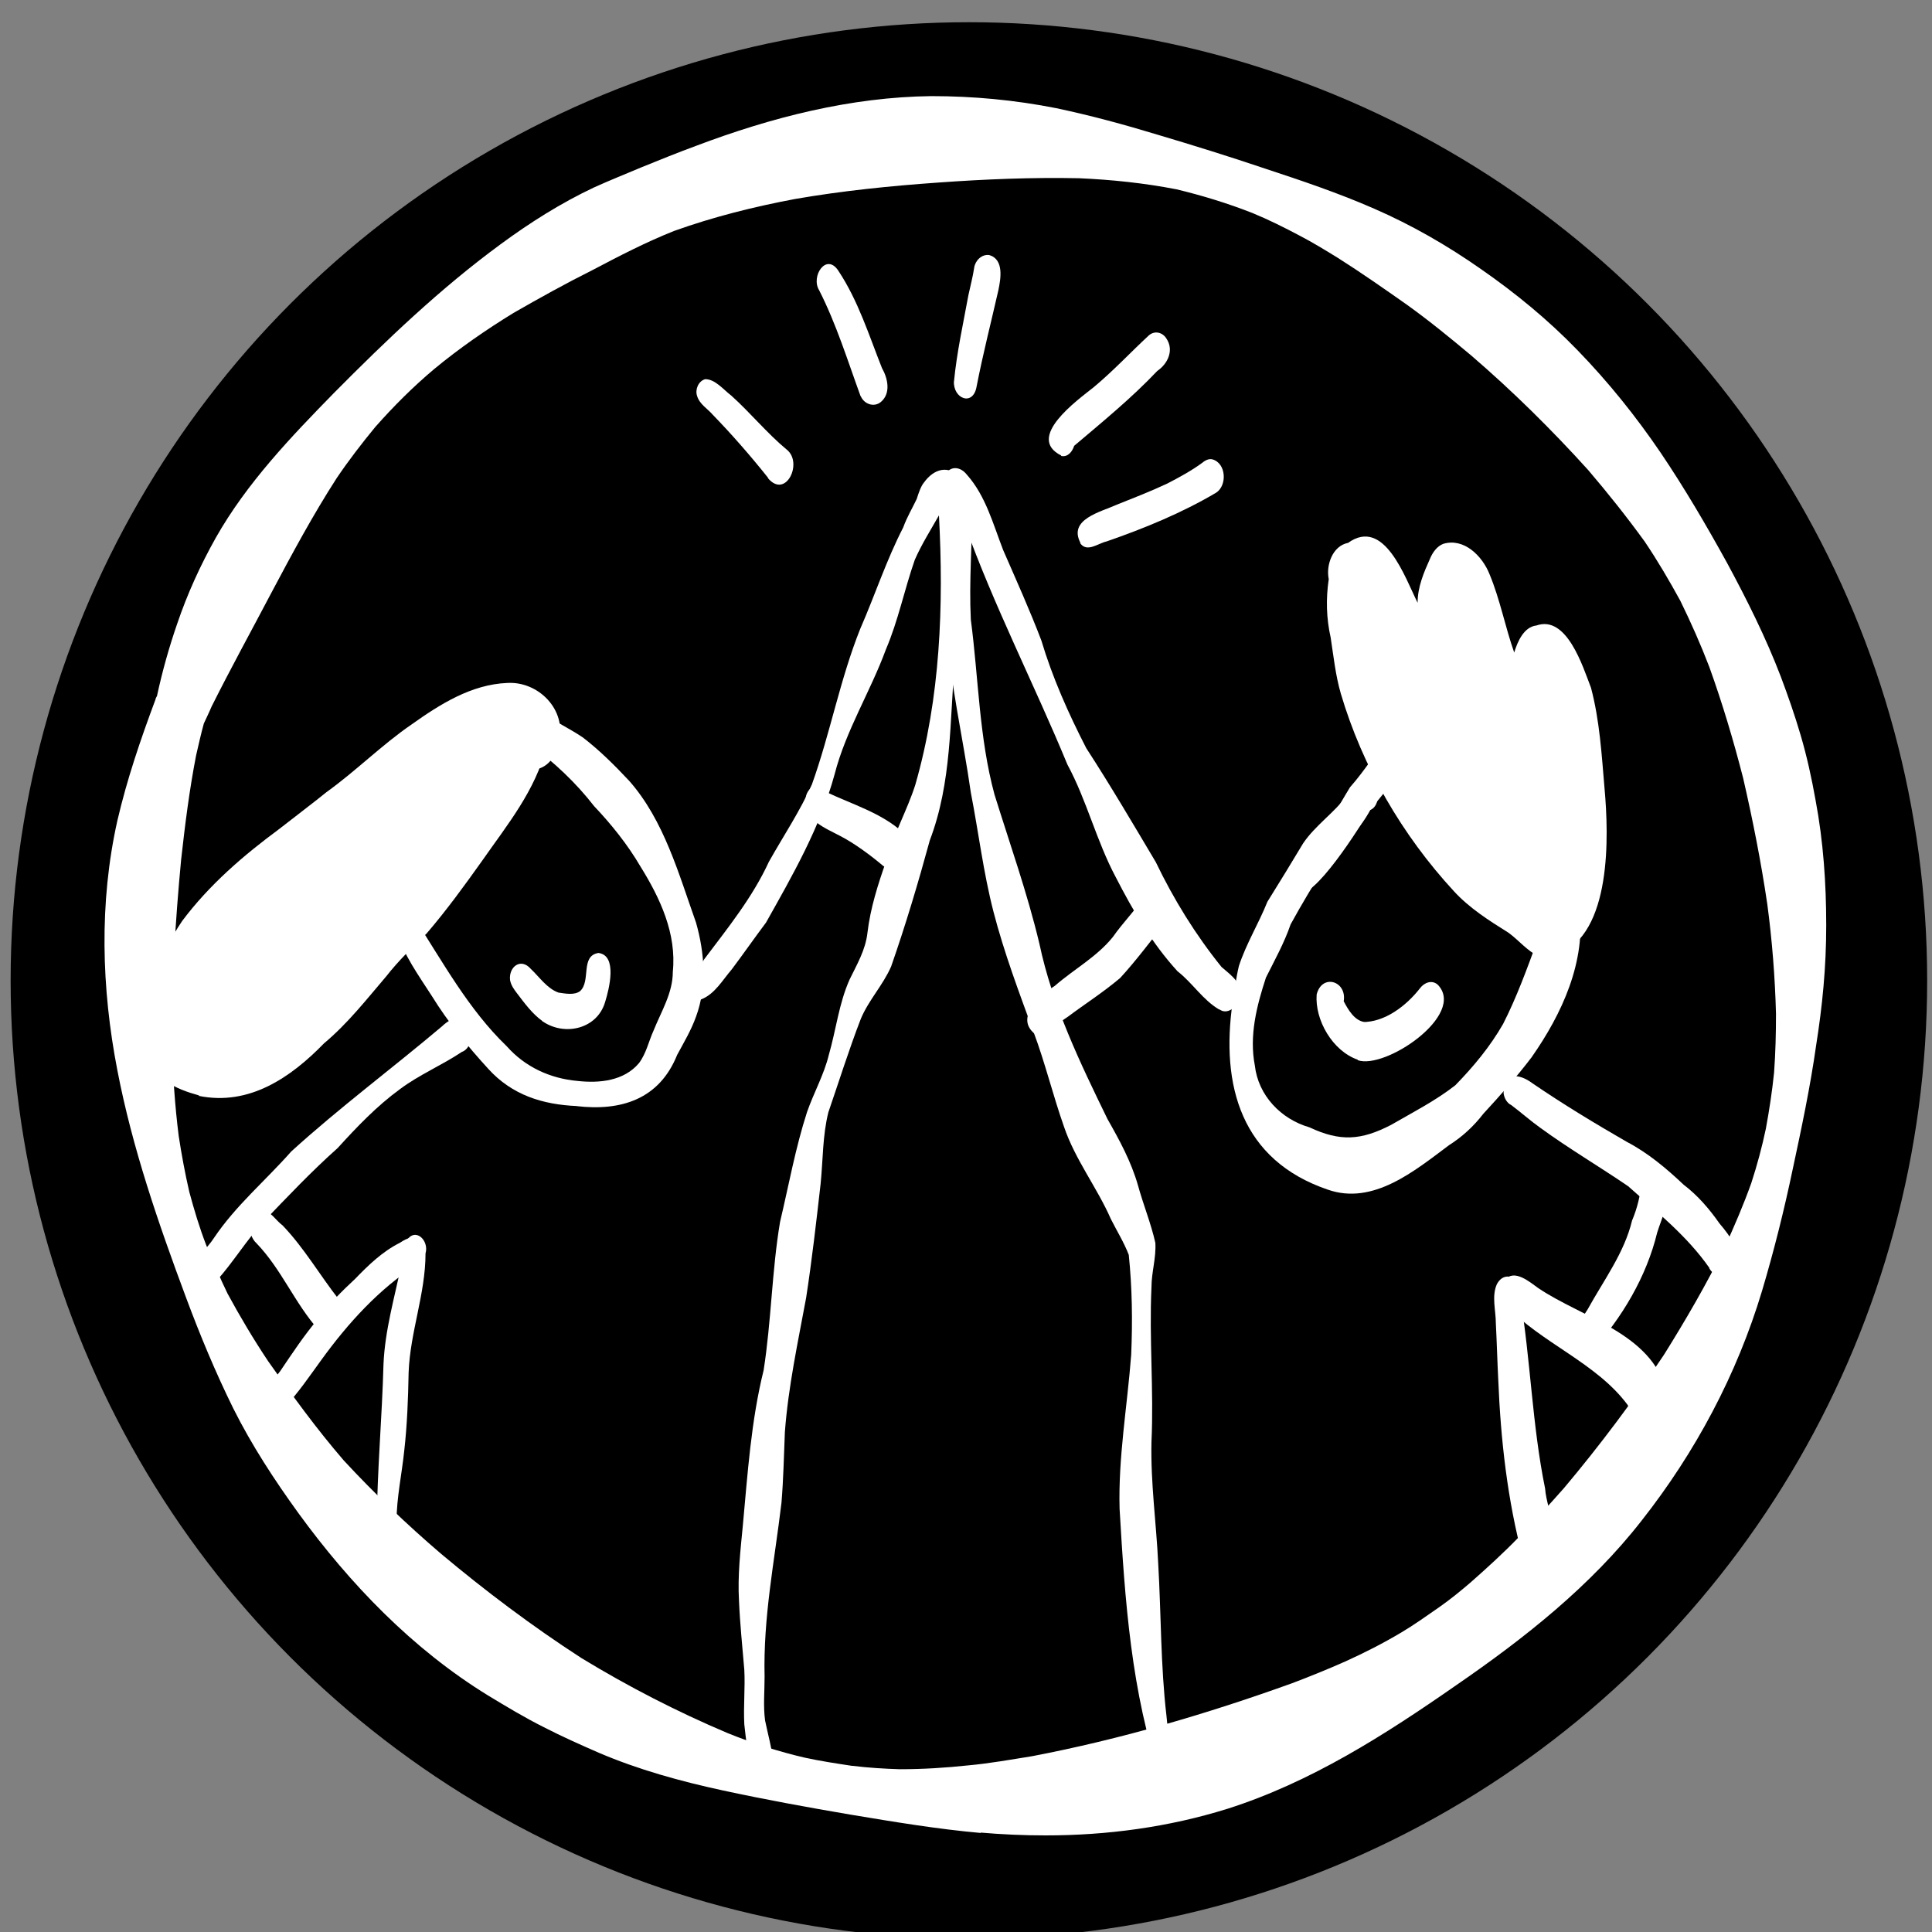
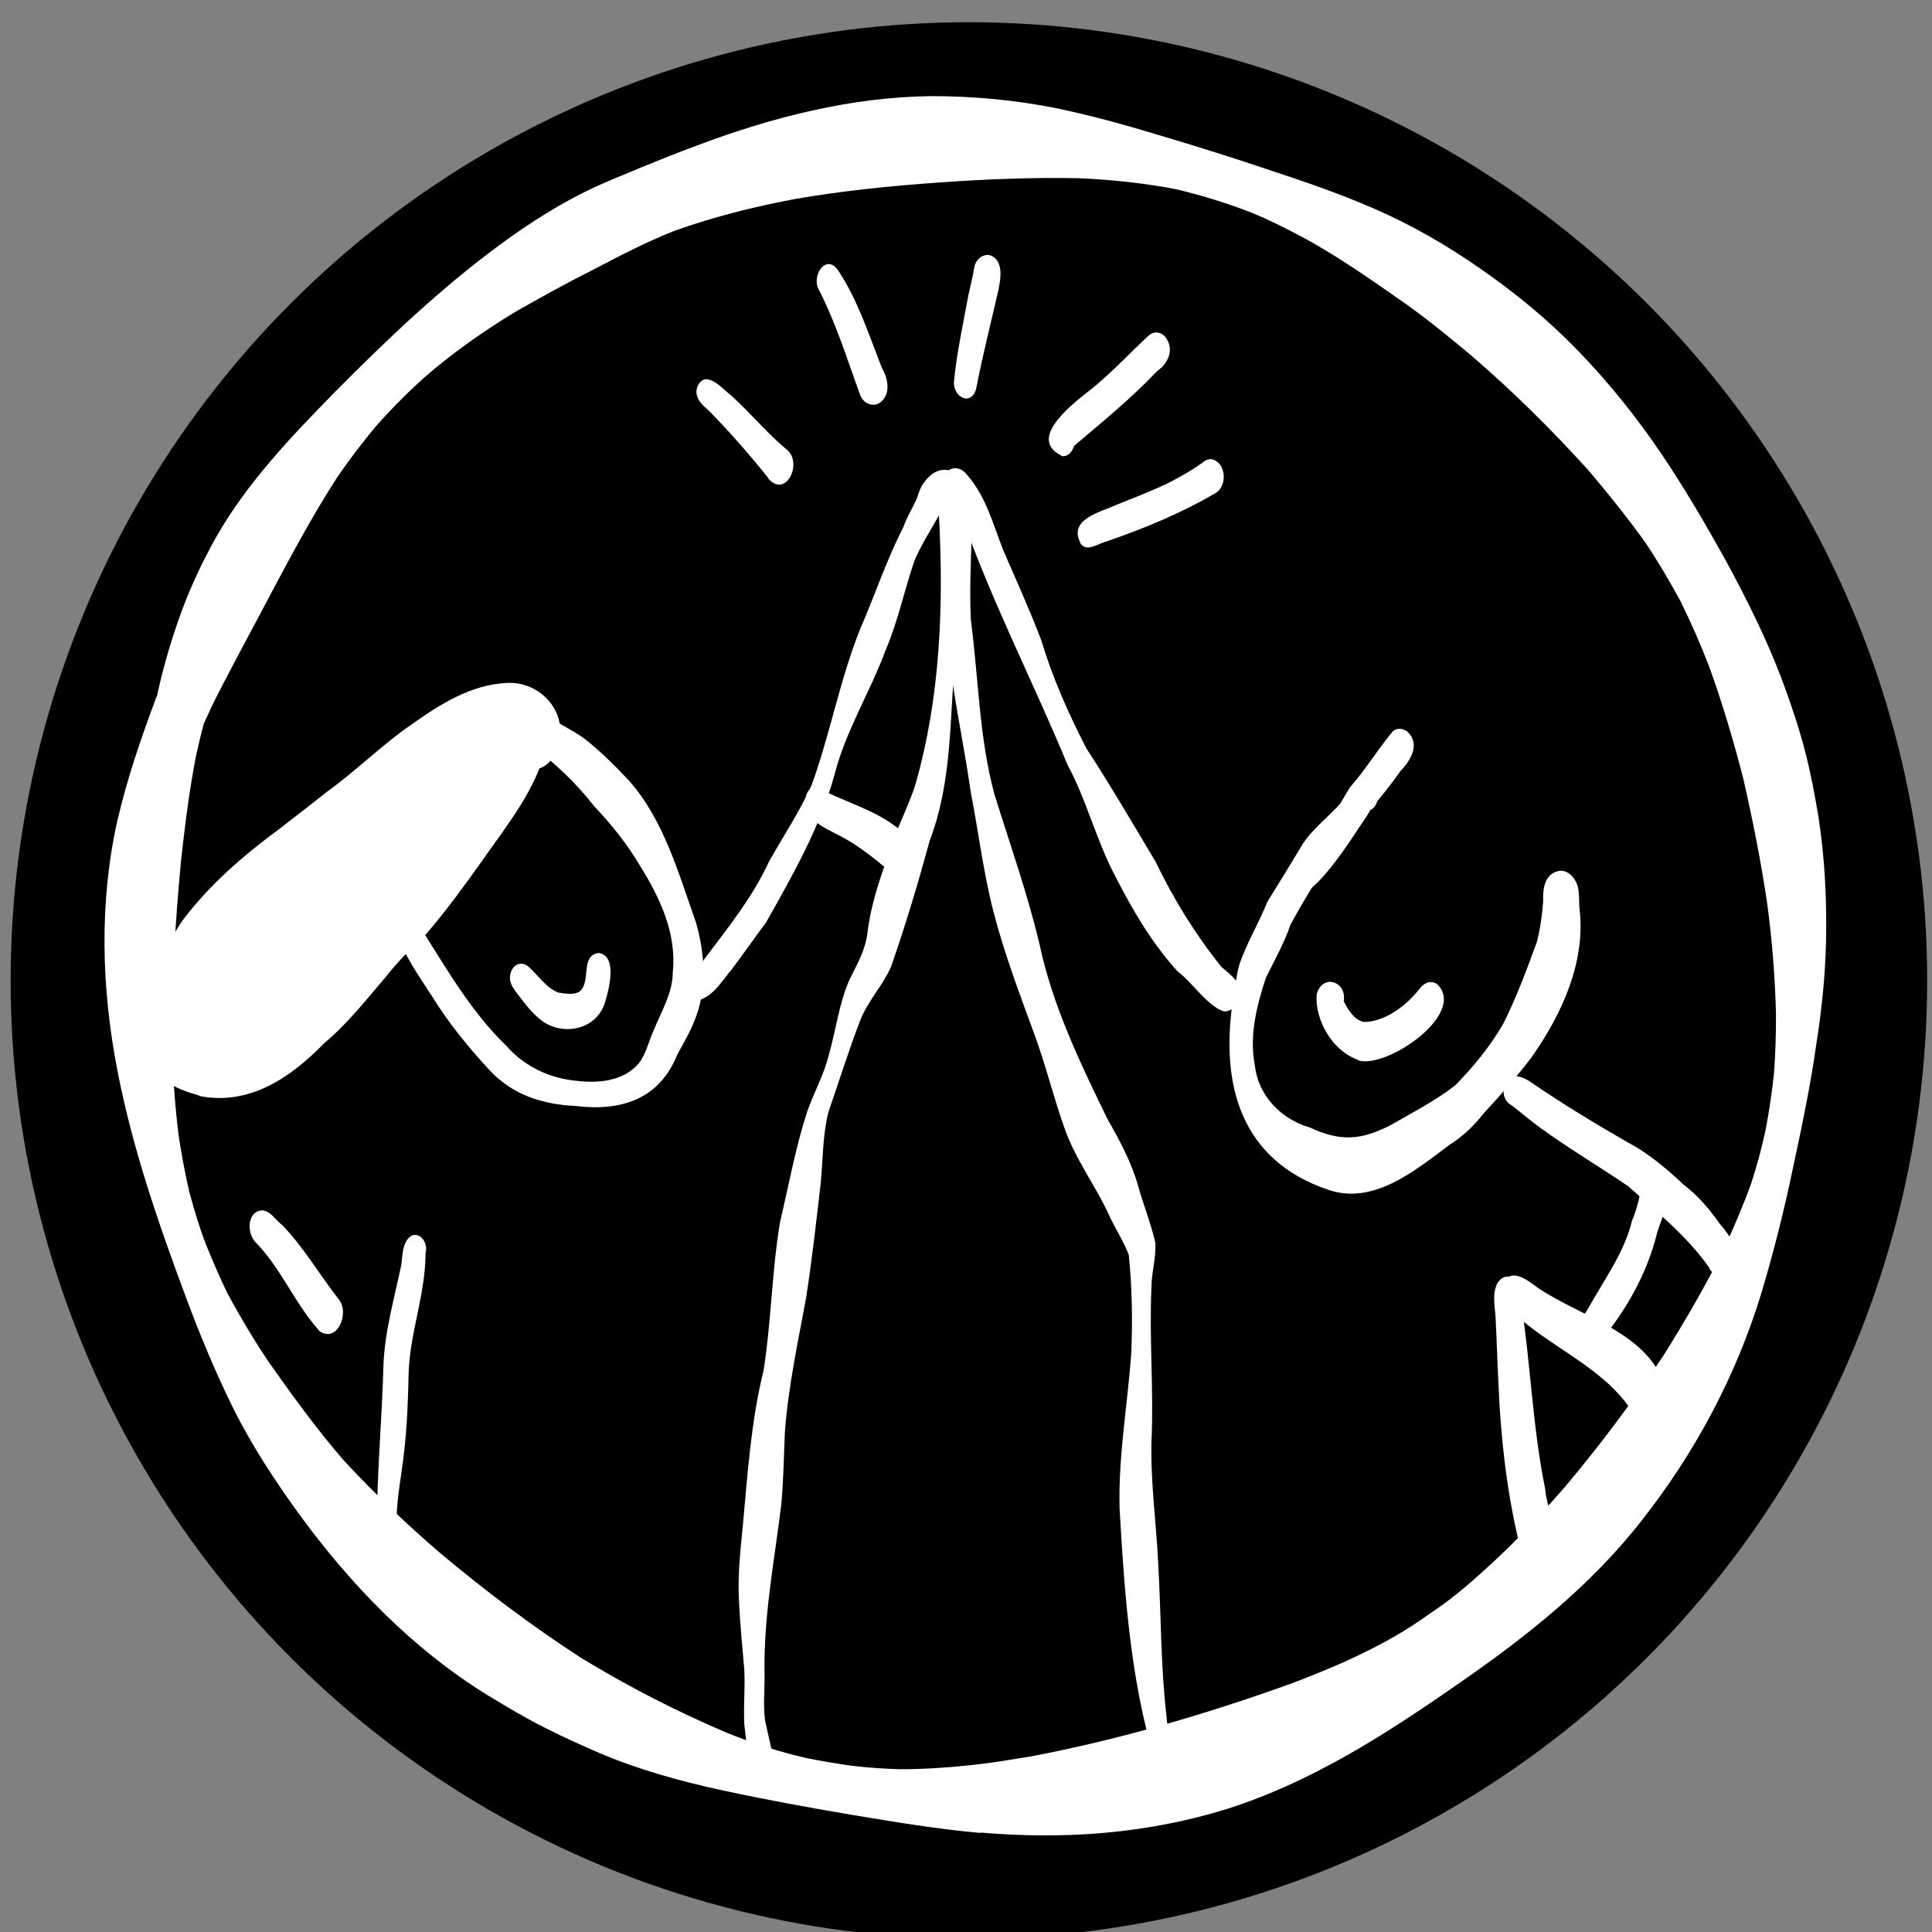
<svg xmlns="http://www.w3.org/2000/svg" id="Ebene_1" data-name="Ebene 1" viewBox="0 0 40 40">
  <rect x="0" y="0" width="40" height="40" fill="#808080" stroke="none" />
  <defs>
    <style>
      .cls-1 {
        fill: #000;
      }

      .cls-1, .cls-2 {
        stroke-width: 0px;
      }

      .cls-2 {
        fill: #fff;
      }
    </style>
  </defs>
  <g id="b">
    <circle class="cls-1" cx="20.06" cy="20.3" r="19.84" />
  </g>
  <g id="aw">
    <g id="az">
      <path class="cls-2" d="M20.31,37.95c-.9-.08-1.8-.23-2.7-.38-.88-.15-1.76-.31-2.64-.5s-1.75-.43-2.57-.78c-.39-.17-.77-.34-1.14-.53-.4-.2-.78-.43-1.16-.66-1.56-.96-2.85-2.3-3.92-3.77-.5-.69-.97-1.41-1.35-2.17-.37-.75-.69-1.52-.98-2.3-.57-1.53-1.11-3.09-1.42-4.7-.33-1.7-.38-3.47,0-5.17.2-.86.48-1.68.79-2.51,0-.02.02-.05.03-.07.11-.51.25-1.01.42-1.5.21-.62.48-1.21.8-1.78.64-1.13,1.55-2.08,2.45-3,1.08-1.09,2.2-2.16,3.44-3.07.61-.45,1.26-.86,1.94-1.18.33-.15.66-.28.99-.42.37-.15.74-.3,1.12-.44,1.56-.59,3.2-1.01,4.87-1.03.87,0,1.73.08,2.59.25.71.15,1.41.34,2.1.55.74.22,1.48.45,2.22.7.76.25,1.53.51,2.26.83.78.34,1.51.76,2.21,1.25.72.5,1.39,1.05,2,1.68.64.66,1.21,1.37,1.72,2.12.5.74.95,1.51,1.38,2.29.41.76.8,1.54,1.11,2.35.15.4.29.8.41,1.21.13.44.23.9.31,1.35.16.85.22,1.72.22,2.59s-.08,1.67-.21,2.49c-.12.85-.3,1.7-.48,2.54-.18.86-.39,1.7-.64,2.54-.52,1.73-1.38,3.34-2.49,4.75-1.06,1.36-2.43,2.44-3.84,3.41-1.48,1.03-3.01,2.01-4.74,2.56-1.22.38-2.49.55-3.76.55-.46,0-.91-.02-1.37-.06h.02ZM17.65,36.56c.33.04.66.06.98.07.48,0,.95-.03,1.42-.08.44-.04.88-.12,1.32-.19,1.83-.35,3.63-.88,5.38-1.51.37-.14.74-.29,1.1-.45.4-.18.79-.38,1.16-.6.27-.16.52-.34.78-.52.23-.16.45-.34.66-.52.34-.3.68-.61.99-.93.32-.33.63-.67.94-1.02.74-.88,1.43-1.8,2.07-2.76.45-.72.88-1.46,1.26-2.23.2-.44.39-.88.55-1.33.12-.37.22-.74.3-1.12.07-.38.13-.77.17-1.16.03-.41.04-.81.04-1.22-.02-.76-.08-1.52-.18-2.27-.13-.88-.3-1.74-.5-2.61-.2-.78-.43-1.55-.7-2.3-.18-.47-.38-.92-.6-1.37-.23-.42-.47-.83-.74-1.23-.37-.51-.76-1-1.17-1.48-.76-.84-1.56-1.63-2.42-2.37-.43-.36-.87-.72-1.33-1.05-.47-.33-.94-.66-1.43-.97-.26-.16-.52-.32-.79-.46-.32-.17-.64-.33-.98-.47-.51-.2-1.03-.36-1.57-.49-.67-.13-1.34-.2-2.02-.23-.97-.02-1.95.02-2.92.09-.99.07-1.98.17-2.96.34-.85.16-1.69.37-2.5.66-.58.23-1.14.52-1.69.81-.56.28-1.1.58-1.64.89-.57.35-1.12.73-1.64,1.16-.44.37-.84.77-1.22,1.2-.28.34-.55.69-.8,1.06-.49.76-.92,1.56-1.35,2.37-.41.78-.84,1.56-1.24,2.36-.05.12-.11.24-.16.35-.06.22-.11.44-.16.66-.14.72-.23,1.44-.31,2.16-.12,1.27-.2,2.55-.19,3.83.02.63.06,1.26.14,1.89.06.39.13.77.22,1.16.1.37.21.74.35,1.1.14.34.28.67.44,1,.26.48.54.95.84,1.4.5.71,1,1.4,1.57,2.06.63.68,1.3,1.32,2,1.92.93.78,1.9,1.51,2.92,2.17.97.59,1.98,1.11,3.02,1.55.27.11.55.21.83.3.26.08.51.15.77.21.32.07.65.12.98.17h.01Z" />
      <path class="cls-2" d="M11.95,22.9c-.72-.03-1.35-.23-1.84-.77-.43-.47-.83-.96-1.17-1.51-.27-.42-.59-.86-.73-1.34-.04-.21.18-.48.37-.27h0c.59.91,1.12,1.89,1.91,2.65.38.43.9.67,1.47.72.45.05.96,0,1.27-.37.15-.2.2-.45.3-.67.16-.4.4-.78.4-1.22.08-.79-.26-1.52-.67-2.18-.27-.46-.6-.87-.96-1.25-.38-.49-.83-.91-1.33-1.28-.3-.17-.15-.84.24-.67.27.2.58.34.86.53.35.27.66.58.96.9.72.82,1.02,1.92,1.38,2.93.18.63.23,1.33,0,1.95-.1.28-.25.53-.39.79-.37.92-1.16,1.17-2.09,1.06h.02Z" />
      <path class="cls-2" d="M4.12,22.68c-.5-.14-.94-.33-1.05-.9-.3-.84.23-2.01.7-2.71.56-.75,1.28-1.37,2.03-1.92.66-.48,1.28-1,1.94-1.48.4-.29.76-.65,1.23-.83.55-.24,1.69-.69,2.03.05.07-.07.17-.08.27-.05.27.06.27.52.04.63-.22.89-.81,1.61-1.32,2.34-.37.52-.74,1.03-1.16,1.52-.29.28-.58.56-.83.88-.41.48-.8.98-1.29,1.39-.69.71-1.55,1.3-2.59,1.09h0Z" />
      <path class="cls-2" d="M3.52,21.1c-.48-.25-.17-.95.03-1.3.46-.75,1.07-1.41,1.63-2.09.48-.49,1.05-.88,1.58-1.31.6-.43,1.16-.99,1.76-1.4.59-.42,1.24-.83,1.98-.86.65-.04,1.24.56,1.07,1.22-.12.7-.87.8-.99.05-2.23-.35-5.7,3.34-6.75,5.14.2.23.02.63-.3.55h0Z" />
      <path class="cls-2" d="M11.23,21.14c-.21-.15-.37-.37-.53-.58-.06-.08-.12-.16-.14-.27-.03-.27.22-.47.43-.23.18.17.33.4.57.49.14.02.33.06.45-.03.23-.21,0-.73.38-.79.4.05.22.75.14,1.01-.16.56-.83.72-1.29.41h-.01Z" />
-       <path class="cls-2" d="M4.24,26.7c-.19-.01-.28-.22-.25-.39.05-.27.3-.46.44-.68.45-.67,1.07-1.19,1.6-1.79,1-.91,2.09-1.72,3.12-2.59.22-.21.48-.28.59.08.04.16-.01.39-.18.45-.42.28-.88.47-1.28.77-.48.35-.89.78-1.29,1.22-.54.48-1.04,1.01-1.54,1.53-.35.38-.62.83-.96,1.21-.04.11-.13.2-.25.19Z" />
-       <path class="cls-2" d="M5.64,29.29c-.1-.04-.14-.14-.15-.24-.04-.25.17-.48.31-.66.25-.37.5-.75.79-1.09.22-.3.49-.57.76-.82.28-.29.57-.57.93-.75.15-.1.34-.19.44.02.06.13.05.32-.07.42-.8.51-1.45,1.23-2,1.99-.24.33-.47.67-.75.97-.02.12-.15.22-.27.17h.01Z" />
      <path class="cls-2" d="M7.8,31.54c.01-1.1.11-2.2.14-3.3.03-.7.23-1.38.37-2.06.02-.16.02-.34.1-.48.18-.31.48-.02.4.25,0,.84-.32,1.63-.35,2.47-.01.54-.03,1.08-.09,1.61-.05.49-.16.98-.16,1.47,0,.31-.36.37-.4.04h0Z" />
      <path class="cls-2" d="M15.51,36.6c-.02-.3-.07-.6-.1-.9-.02-.38.02-.76,0-1.13-.04-.48-.09-.95-.11-1.43-.03-.52.03-1.04.08-1.56.1-1.08.17-2.16.43-3.21.16-1.02.17-2.06.34-3.07.18-.76.32-1.54.56-2.28.14-.4.35-.77.45-1.18.15-.52.21-1.07.43-1.56.15-.31.33-.61.37-.97.06-.51.22-1.01.39-1.49.15-.55.43-1.04.6-1.57.52-1.81.59-3.71.49-5.58-.17.3-.36.6-.5.92-.22.63-.34,1.25-.6,1.86-.32.87-.83,1.68-1.06,2.58-.3,1.1-.87,2.09-1.42,3.07-.24.32-.47.65-.71.97-.19.22-.35.51-.63.62-.22.08-.35-.19-.3-.37.04-.18.26-.28.36-.46.49-.65,1-1.28,1.34-2.02.31-.55.64-1.04.89-1.6.38-1.06.58-2.17,1-3.22.31-.71.54-1.42.89-2.1.08-.22.19-.4.28-.59.04-.13.09-.27.15-.34.2-.28.51-.38.76-.09.23.23.22.6.22.9.02.97-.24,1.91-.34,2.86-.11,1.28-.06,2.53-.52,3.74-.24.88-.5,1.75-.8,2.61-.17.39-.47.7-.63,1.09-.24.62-.46,1.32-.67,1.93-.12.48-.11.98-.16,1.48-.09.79-.18,1.58-.3,2.36-.17.92-.37,1.84-.44,2.78-.02.49-.03.97-.07,1.46-.15,1.25-.38,2.37-.35,3.61,0,.3-.03.6.01.9.06.29.14.58.18.88.1.42-.45.67-.5.1h-.01Z" />
      <path class="cls-2" d="M6.6,27.54c-.5-.56-.77-1.26-1.29-1.8-.2-.18-.21-.65.11-.68.18,0,.29.21.43.31.45.47.77,1.03,1.17,1.54.22.28-.04.92-.42.64h0Z" />
      <path class="cls-2" d="M18.3,17.94c-.27-.23-.61-.48-.9-.63-.3-.16-.78-.34-.72-.76,0-.25.31-.42.43-.15.55.26,1.14.43,1.59.84.33.29.04.97-.41.69h0Z" />
      <path class="cls-2" d="M25.24,20.9c-.34-.2-.55-.55-.86-.79-.53-.58-.92-1.25-1.28-1.95-.4-.75-.6-1.59-1-2.33-.69-1.67-1.52-3.28-2.13-4.98-.09-.2-.18-.41-.31-.59-.09-.07-.12-.21-.12-.31.03-.28.3-.35.48-.12.39.44.54,1.02.75,1.56.27.62.55,1.24.79,1.87.23.77.56,1.51.93,2.23.5.77.97,1.57,1.44,2.36.37.77.82,1.5,1.36,2.17.23.2.47.35.35.69-.05.16-.24.3-.39.19h-.01Z" />
      <path class="cls-2" d="M24.04,36.85c-.62-1.79-.75-3.73-.86-5.61-.03-1.07.16-2.13.24-3.19.03-.72.02-1.38-.05-2.07-.1-.26-.25-.5-.37-.74-.29-.66-.74-1.23-.97-1.91-.23-.65-.39-1.32-.63-1.96-.3-.82-.61-1.64-.83-2.49-.21-.81-.31-1.65-.47-2.47-.16-1.13-.43-2.26-.5-3.4-.03-.74-.05-1.47.03-2.21.02-.27-.03-.82.37-.77.16.06.19.26.13.41,0,.8-.07,1.59-.03,2.39.16,1.21.17,2.44.49,3.62.32,1.03.68,2.04.93,3.09.27,1.28.84,2.46,1.41,3.63.25.44.49.88.63,1.37.11.4.27.79.36,1.19.02.31-.08.61-.08.92-.05,1.07.05,2.13,0,3.2-.02.85.1,1.68.14,2.53.06,1.04.05,2.12.17,3.14.03.36.11.72.25,1.06.09.21-.15.58-.36.26h0Z" />
      <path class="cls-2" d="M31.53,32.26c-.32-1.2-.46-2.45-.51-3.69-.02-.39-.03-.78-.05-1.17,0-.27-.09-.56.02-.81.18-.34.56-.08.48.24.22,1.32.25,2.67.52,3.99.03.47.46,1.28,0,1.61-.17.11-.38,0-.46-.17h-.01Z" />
      <path class="cls-2" d="M34.07,29.48c-.23-.04-.3-.24-.37-.39-.65-.88-1.79-1.28-2.54-2.08-.12-.14-.12-.37,0-.51.19-.24.52.05.69.17.92.62,2.34.93,2.65,2.13.04.29-.08.72-.43.68Z" />
-       <path class="cls-2" d="M35.39,26.25c-.46-.66-1.09-1.16-1.68-1.69-.6-.41-1.23-.78-1.82-1.21-.21-.15-.4-.32-.6-.47-.09-.04-.15-.15-.16-.25,0-.44.32-.41.6-.2.63.43,1.29.83,1.95,1.21.44.23.82.55,1.18.89.29.22.53.5.74.8.22.26.52.64.24.97-.12.15-.36.13-.45-.04h0Z" />
+       <path class="cls-2" d="M35.39,26.25c-.46-.66-1.09-1.16-1.68-1.69-.6-.41-1.23-.78-1.82-1.21-.21-.15-.4-.32-.6-.47-.09-.04-.15-.15-.16-.25,0-.44.32-.41.6-.2.63.43,1.29.83,1.95,1.21.44.23.82.55,1.18.89.29.22.53.5.74.8.22.26.52.64.24.97-.12.15-.36.13-.45-.04h0" />
      <path class="cls-2" d="M32.78,27.99c-.37-.2-.06-.65.09-.88.33-.6.76-1.17.92-1.84.11-.26.17-.52.2-.8.1-.31.48-.26.53.05.06.35-.11.68-.21,1-.22.91-.73,1.77-1.36,2.46h0s-.12.04-.18.02h.01Z" />
-       <path class="cls-2" d="M21.43,21.41c-.43-.34.1-.8.41-1,.39-.34.87-.6,1.2-1.01.21-.3.47-.56.67-.86.05-.06.1-.12.18-.13.32-.04.44.43.27.65-.32.4-.63.82-.97,1.19-.37.31-.72.53-1.08.8-.13.09-.26.17-.38.27-.06.1-.2.16-.3.09h0Z" />
      <path class="cls-2" d="M27.49,24.63c-1.79-.61-2.22-2.15-1.97-3.88.04-.25.07-.5.13-.75.15-.46.41-.88.59-1.33.25-.4.5-.81.74-1.21.25-.37.64-.63.91-.99.1-.12.17-.28.32-.35.34-.09.43.54.16.65-.23.43-.6.76-.91,1.13-.26.4-.51.82-.74,1.24-.13.38-.33.74-.51,1.1-.19.58-.35,1.2-.23,1.82.07.62.54,1.11,1.13,1.28.64.3,1.07.27,1.69-.05.45-.26.92-.5,1.33-.82.38-.39.72-.8.99-1.27.28-.55.49-1.13.7-1.7.07-.28.11-.56.13-.85-.01-.22.02-.51.26-.6.23-.09.41.12.46.32.03.14.02.28.03.42.14,1.12-.36,2.2-.99,3.1-.32.42-.65.79-1,1.17-.2.26-.44.48-.71.65-.71.53-1.57,1.25-2.51.92Z" />
-       <path class="cls-2" d="M31.86,19.8c-.24-.11-.41-.33-.63-.49-.4-.25-.81-.51-1.13-.86-1.07-1.16-1.89-2.57-2.34-4.09-.11-.38-.15-.77-.21-1.16-.09-.4-.1-.8-.04-1.21-.06-.29.08-.69.4-.75.75-.54,1.18.72,1.44,1.24,0-.33.13-.63.26-.92.05-.12.14-.25.27-.3.43-.13.81.25.96.63.22.53.32,1.08.51,1.62.07-.23.2-.53.46-.56.63-.22.96.85,1.13,1.29.18.68.22,1.38.28,2.08.09,1,.15,3-.96,3.44-.09.11-.26.09-.39.04h-.01Z" />
      <path class="cls-2" d="M26.86,18.47c-.4-.35.17-.73.34-1.03.31-.35.51-.75.75-1.14.32-.36.57-.78.88-1.15.1-.1.25-.07.34.03.23.26.02.58-.18.79-.2.29-.42.55-.64.82-.15.26-1.19,1.93-1.5,1.68h.01Z" />
      <path class="cls-2" d="M28.11,21.94c-.52-.18-.89-.82-.85-1.35.11-.44.63-.28.56.14.09.17.22.4.43.43h-.05c.47.01.92-.34,1.2-.7.09-.12.25-.18.37-.07.59.62-1.09,1.76-1.66,1.56h0Z" />
      <path class="cls-2" d="M15.9,9.89c-.35-.44-.76-.91-1.14-1.3-.11-.13-.28-.22-.33-.4-.04-.13.03-.3.17-.34.21,0,.38.22.54.34.4.36.74.78,1.15,1.12.34.27-.02,1.03-.39.59h0Z" />
      <path class="cls-2" d="M17.82,8.21c-.27-.74-.5-1.49-.86-2.2-.18-.29.15-.79.4-.4.41.62.63,1.33.9,2.01.12.21.19.52-.02.7-.14.12-.35.05-.42-.12h0Z" />
      <path class="cls-2" d="M19.75,7.91c.06-.62.19-1.2.3-1.8.04-.19.09-.37.12-.57.02-.14.15-.28.31-.26.31.09.24.49.19.73-.15.66-.32,1.32-.45,1.99-.07.42-.49.26-.47-.11v.02Z" />
      <path class="cls-2" d="M21.97,9.43c-.74-.37.33-1.14.67-1.41.42-.35.76-.72,1.15-1.08.12-.1.28-.06.36.07.16.24.03.52-.19.67-.53.56-1.13,1.05-1.72,1.55-.04.12-.13.24-.27.21h0Z" />
      <path class="cls-2" d="M22.37,11.24c-.26-.49.42-.64.75-.79.35-.14.71-.28,1.05-.44.25-.13.49-.26.71-.42.06-.05.14-.1.22-.08.29.08.31.54.08.69-.71.42-1.49.74-2.27,1.01-.18.04-.41.24-.55.03h.01Z" />
    </g>
  </g>
</svg>